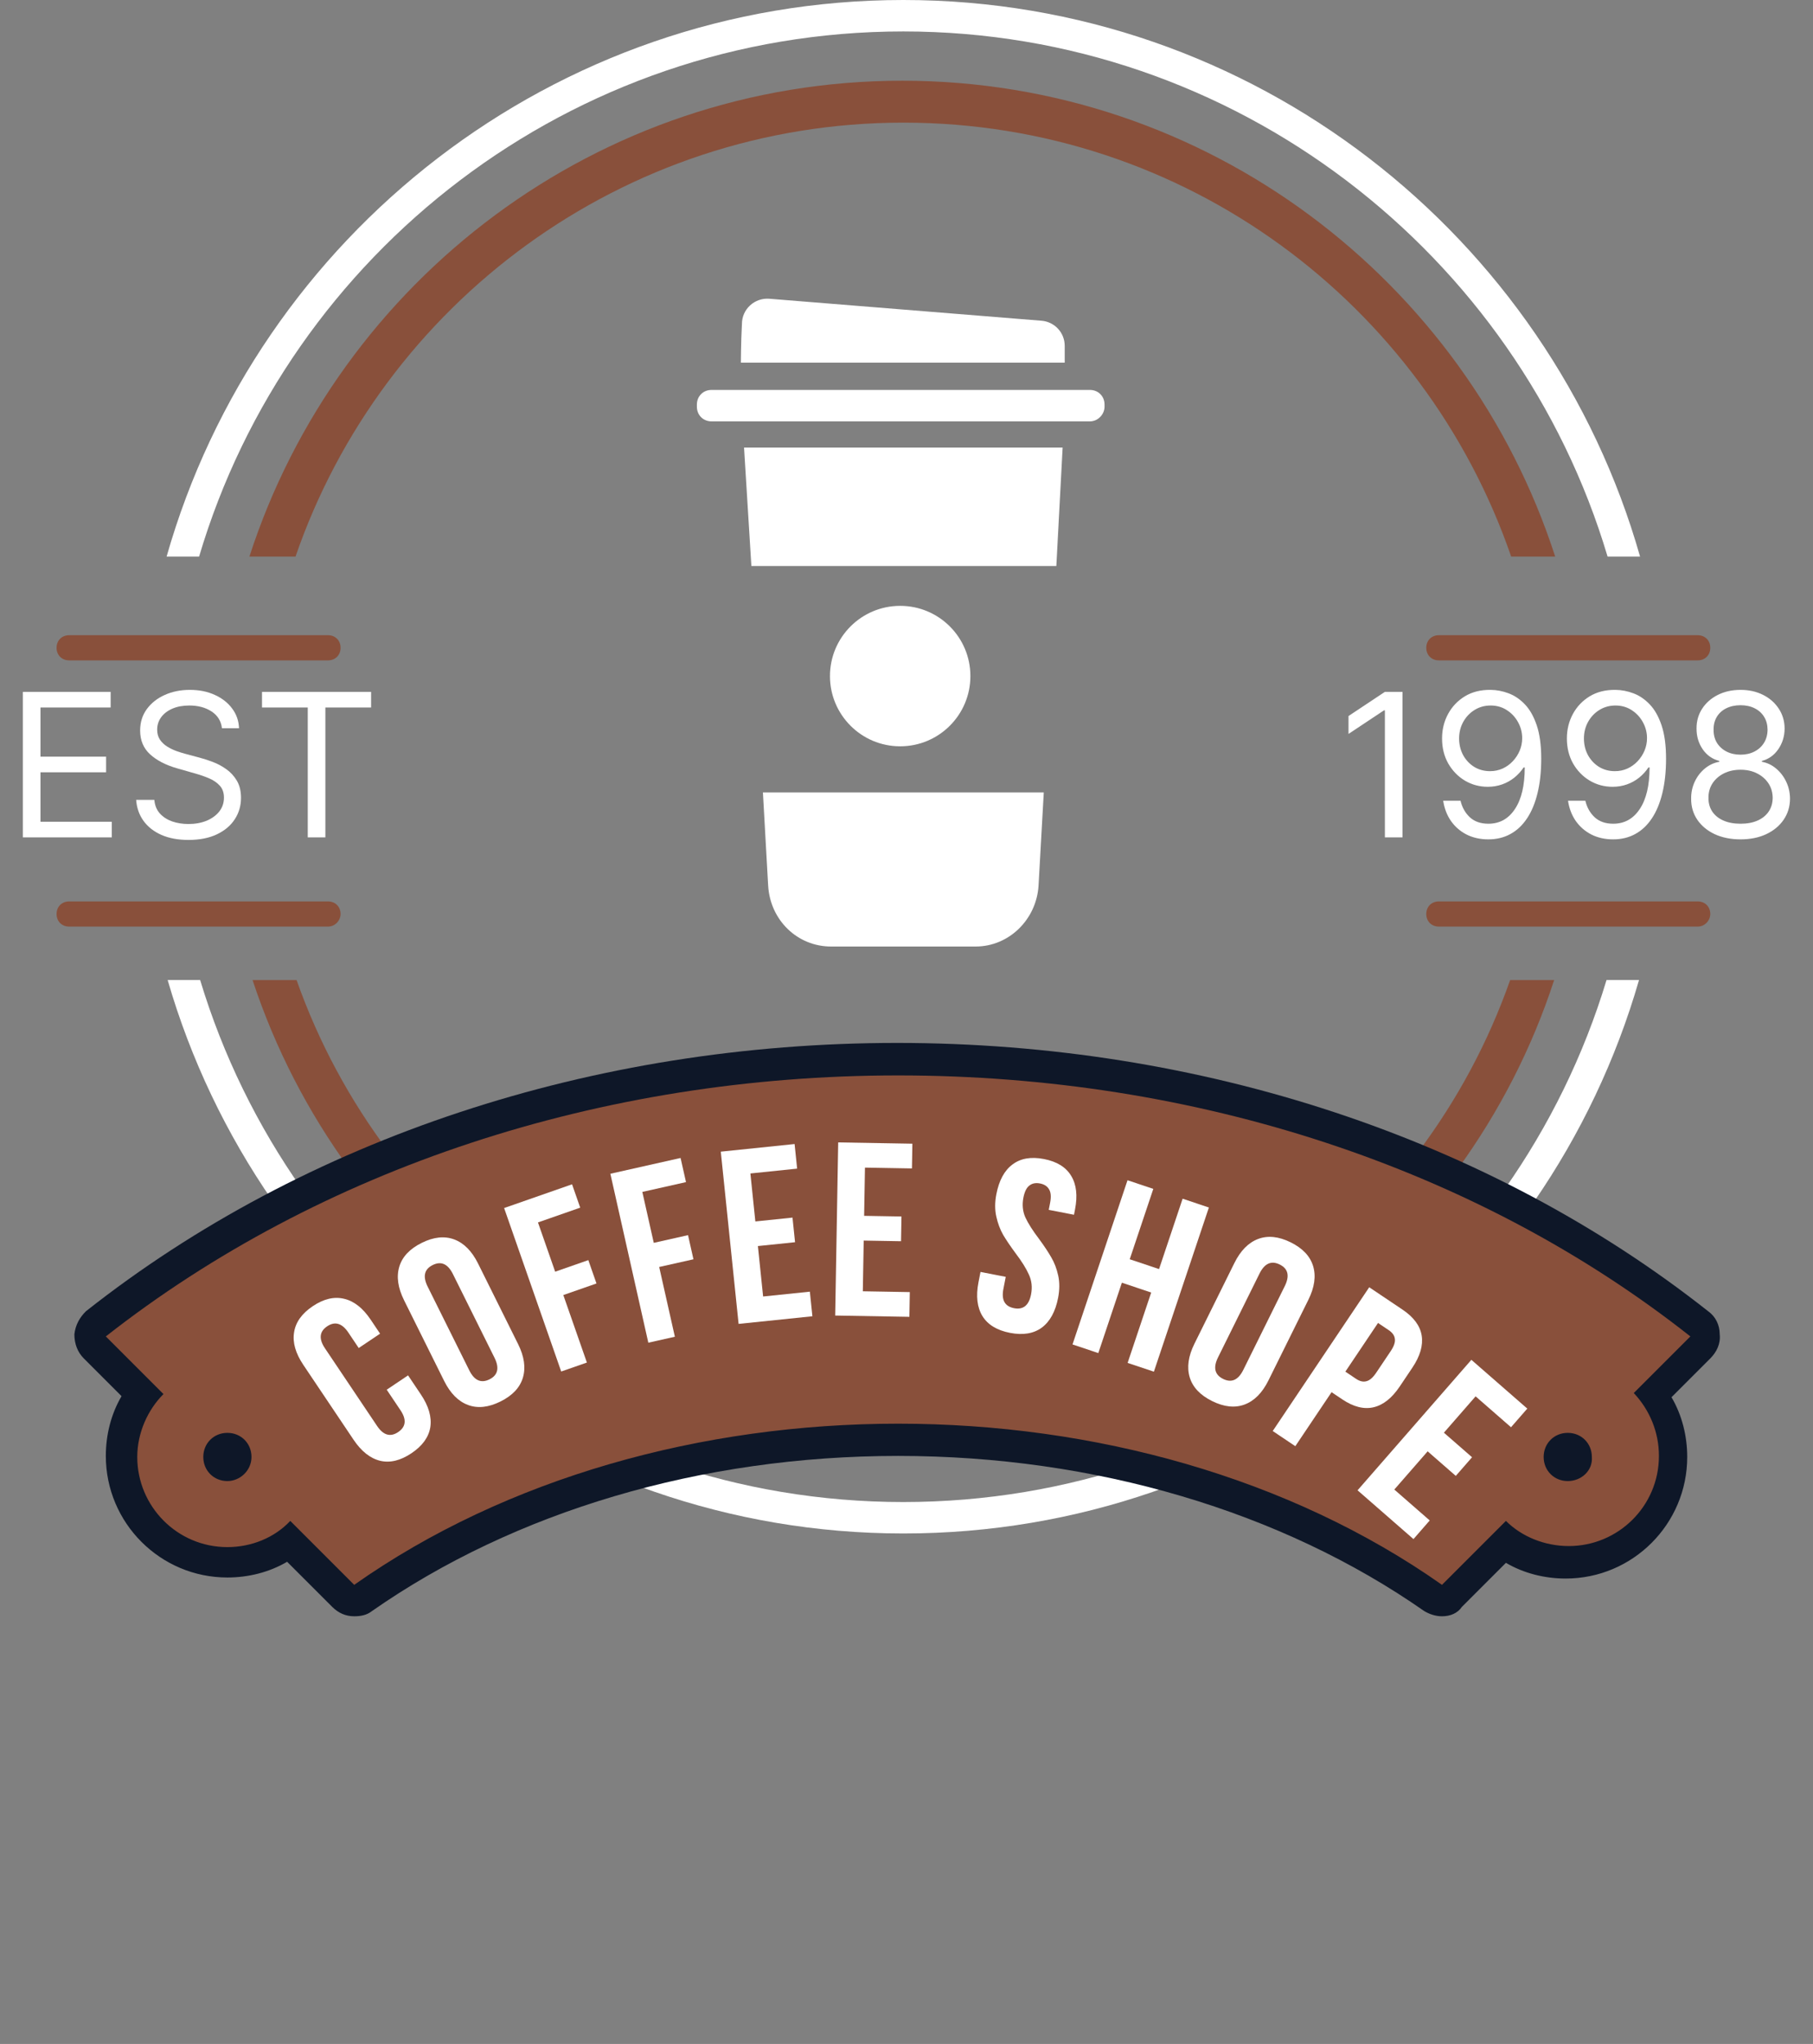
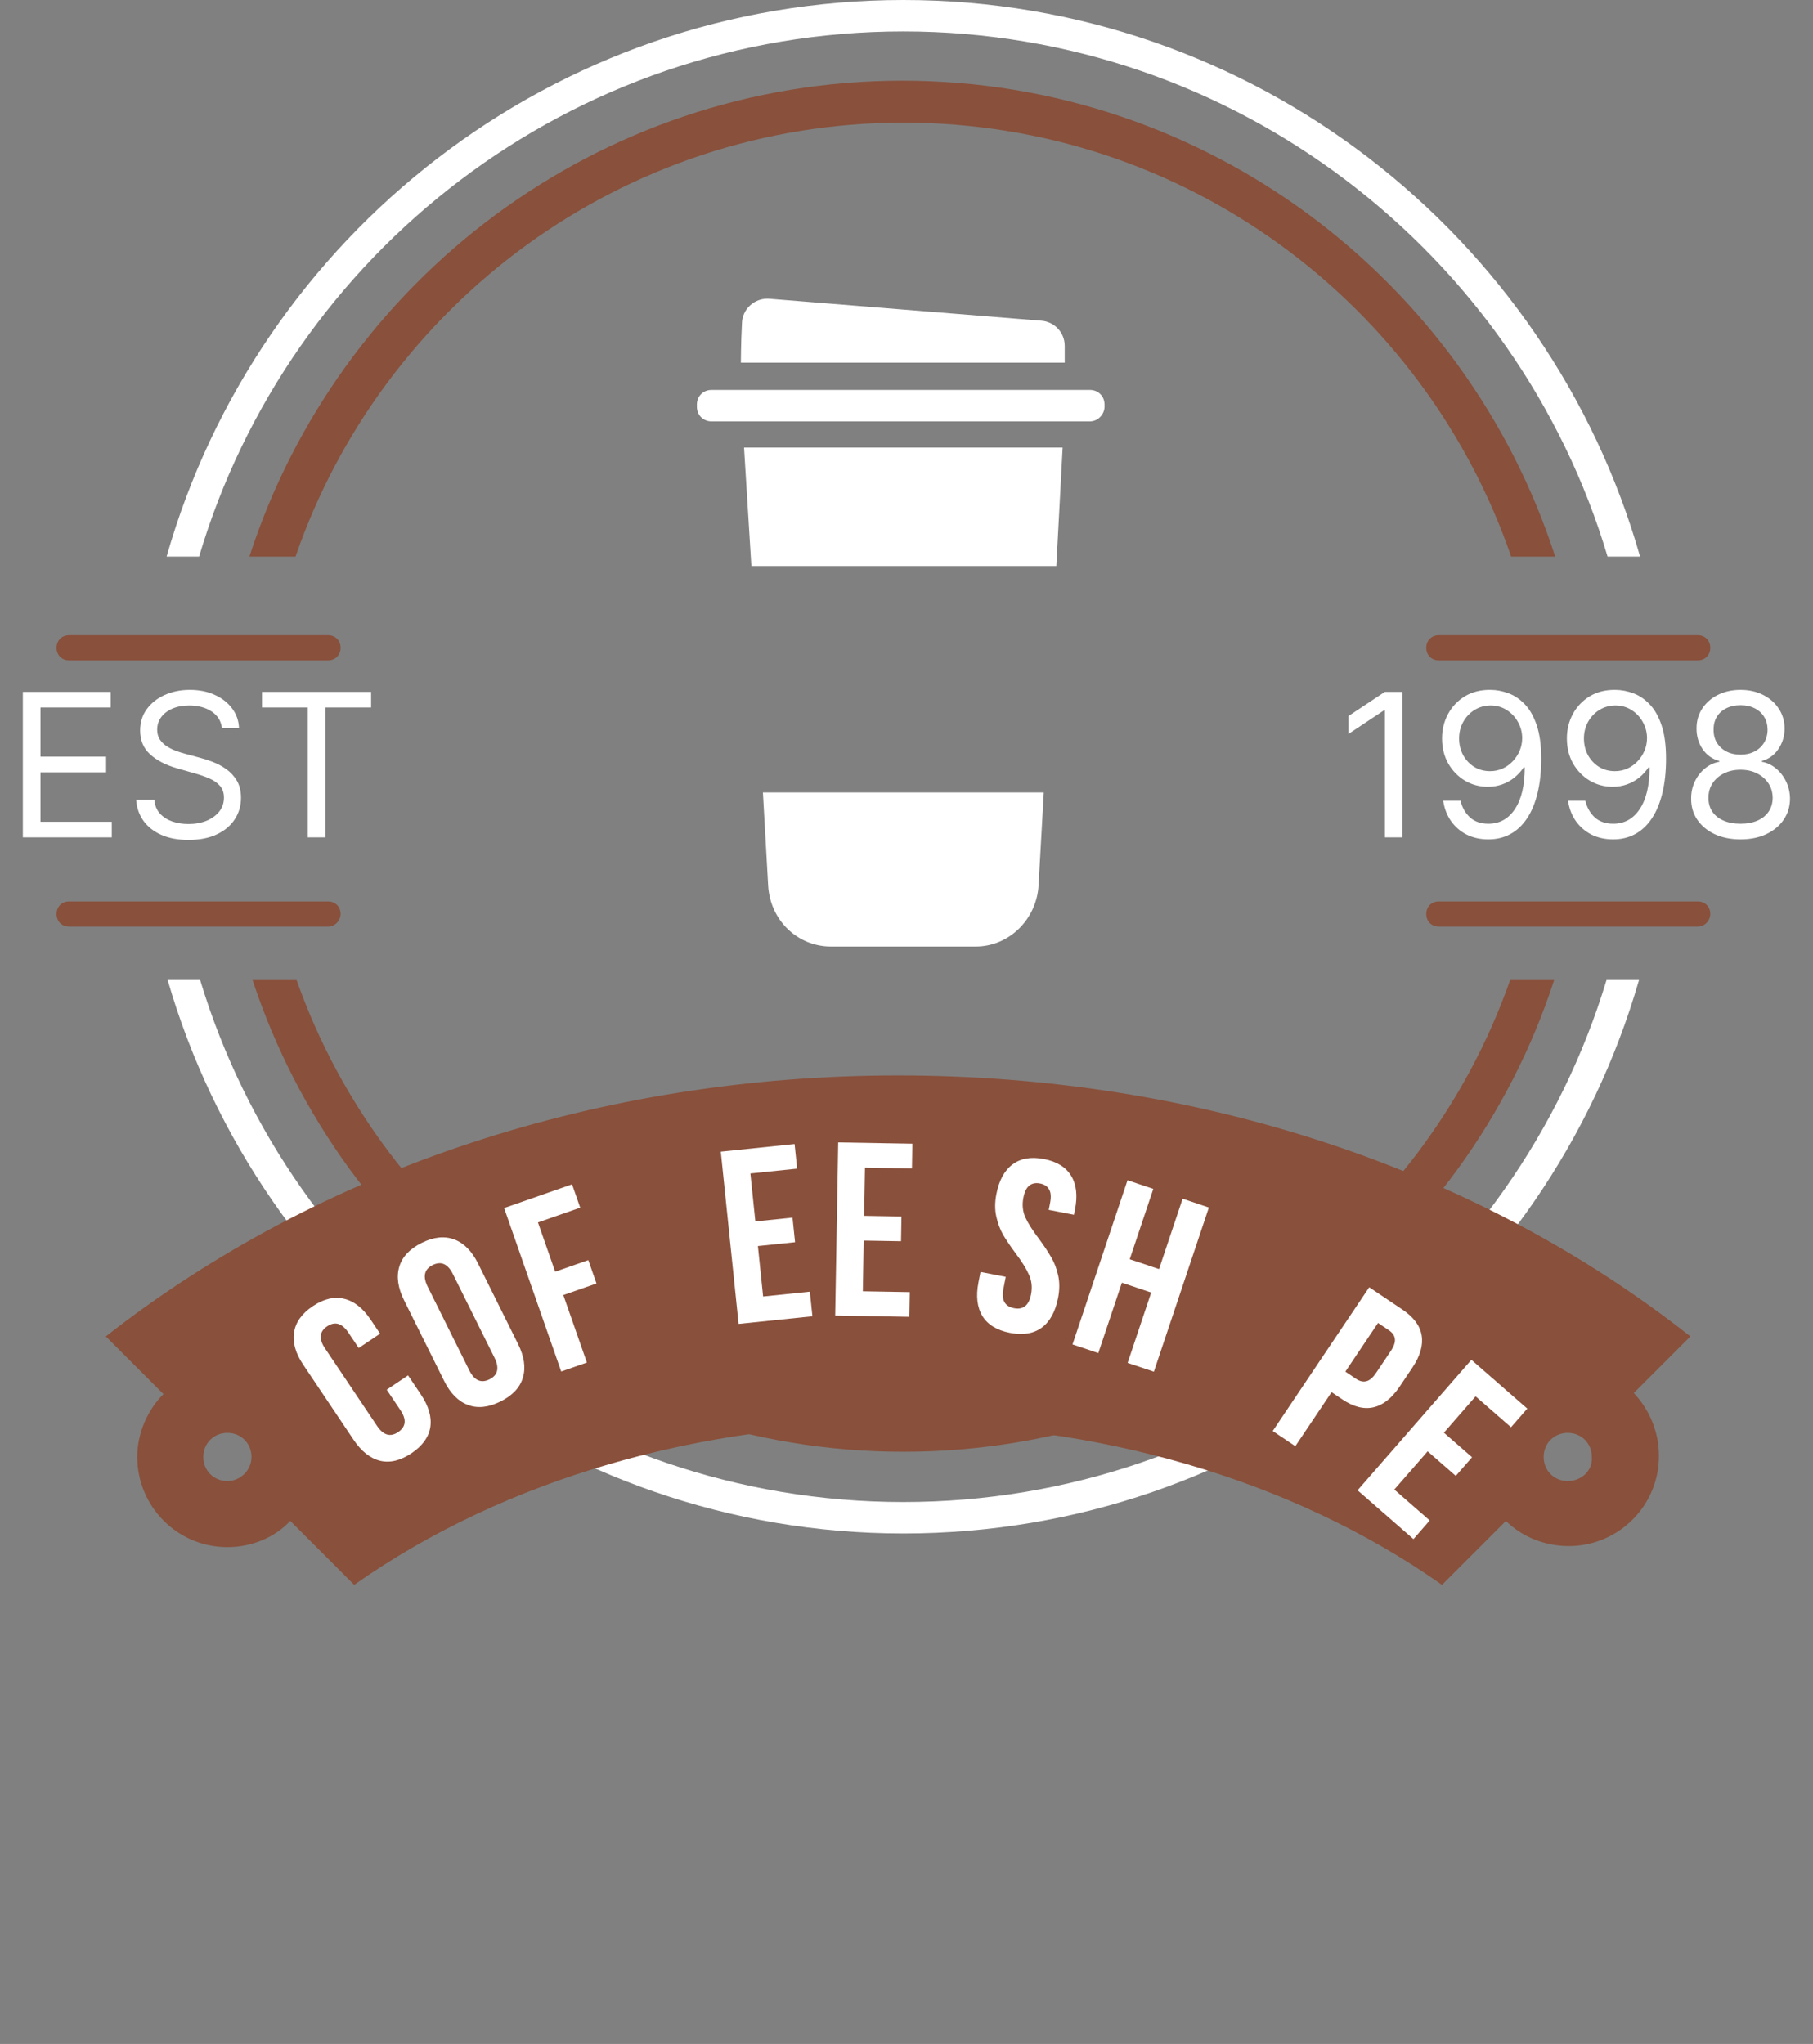
<svg xmlns="http://www.w3.org/2000/svg" width="173" height="195" viewBox="0 0 173 195" fill="none">
  <rect x="0" y="0" width="173" height="195" fill="#808080" stroke="none" />
  <path d="M2.181 79.889V66.007H10.559V67.498H3.862V72.189H10.125V73.68H3.862V78.397H10.667V79.889H2.181ZM21.18 69.478C21.099 68.791 20.769 68.257 20.19 67.878C19.612 67.498 18.902 67.308 18.062 67.308C17.448 67.308 16.91 67.408 16.449 67.607C15.992 67.806 15.636 68.079 15.378 68.427C15.125 68.775 14.998 69.17 14.998 69.613C14.998 69.984 15.086 70.302 15.263 70.569C15.443 70.831 15.674 71.05 15.954 71.226C16.234 71.398 16.528 71.54 16.835 71.653C17.142 71.762 17.425 71.85 17.683 71.918L19.092 72.297C19.454 72.392 19.856 72.523 20.299 72.69C20.746 72.858 21.173 73.086 21.58 73.375C21.991 73.66 22.33 74.026 22.597 74.473C22.863 74.92 22.997 75.469 22.997 76.12C22.997 76.87 22.8 77.548 22.407 78.153C22.018 78.759 21.449 79.24 20.699 79.597C19.953 79.954 19.047 80.133 17.981 80.133C16.987 80.133 16.126 79.972 15.398 79.651C14.675 79.331 14.106 78.883 13.69 78.309C13.279 77.736 13.046 77.069 12.992 76.31H14.727C14.772 76.834 14.949 77.268 15.256 77.611C15.568 77.95 15.961 78.203 16.435 78.37C16.914 78.533 17.429 78.614 17.981 78.614C18.622 78.614 19.198 78.51 19.709 78.303C20.22 78.09 20.624 77.796 20.922 77.421C21.221 77.042 21.37 76.599 21.37 76.093C21.37 75.632 21.241 75.257 20.983 74.968C20.726 74.679 20.387 74.444 19.967 74.263C19.546 74.082 19.092 73.924 18.604 73.788L16.896 73.3C15.812 72.989 14.953 72.543 14.32 71.965C13.688 71.387 13.372 70.63 13.372 69.694C13.372 68.917 13.582 68.239 14.002 67.661C14.427 67.078 14.996 66.626 15.71 66.305C16.428 65.98 17.231 65.817 18.116 65.817C19.011 65.817 19.806 65.978 20.502 66.299C21.198 66.615 21.749 67.049 22.156 67.6C22.567 68.151 22.784 68.777 22.807 69.478H21.18ZM25.001 67.498V66.007H35.412V67.498H31.047V79.889H29.366V67.498H25.001Z" fill="white" />
  <path d="M133.829 66.007V79.889H132.148V67.769H132.067L128.678 70.02V68.312L132.148 66.007H133.829ZM142.241 65.817C142.81 65.822 143.379 65.93 143.949 66.143C144.518 66.355 145.038 66.707 145.508 67.2C145.977 67.688 146.355 68.355 146.639 69.2C146.924 70.045 147.067 71.104 147.067 72.379C147.067 73.612 146.949 74.708 146.714 75.666C146.484 76.619 146.149 77.424 145.711 78.079C145.277 78.734 144.748 79.231 144.125 79.57C143.506 79.909 142.805 80.079 142.024 80.079C141.246 80.079 140.553 79.925 139.943 79.618C139.337 79.306 138.84 78.874 138.452 78.323C138.067 77.767 137.821 77.123 137.713 76.391H139.367C139.516 77.028 139.812 77.555 140.255 77.971C140.702 78.382 141.292 78.587 142.024 78.587C143.095 78.587 143.94 78.12 144.559 77.184C145.182 76.249 145.494 74.927 145.494 73.219H145.386C145.132 73.599 144.832 73.926 144.484 74.202C144.136 74.478 143.75 74.69 143.325 74.839C142.9 74.988 142.448 75.063 141.969 75.063C141.174 75.063 140.444 74.866 139.78 74.473C139.12 74.075 138.592 73.531 138.194 72.84C137.801 72.144 137.604 71.348 137.604 70.454C137.604 69.604 137.794 68.827 138.174 68.122C138.558 67.412 139.095 66.848 139.787 66.427C140.483 66.007 141.301 65.804 142.241 65.817ZM142.241 67.308C141.671 67.308 141.158 67.451 140.702 67.736C140.25 68.016 139.891 68.395 139.624 68.874C139.362 69.349 139.231 69.875 139.231 70.454C139.231 71.032 139.358 71.558 139.611 72.033C139.868 72.503 140.218 72.878 140.661 73.158C141.109 73.434 141.617 73.572 142.186 73.572C142.616 73.572 143.015 73.488 143.386 73.321C143.757 73.149 144.08 72.916 144.355 72.623C144.635 72.324 144.855 71.988 145.013 71.613C145.171 71.233 145.25 70.838 145.25 70.427C145.25 69.884 145.119 69.376 144.857 68.901C144.599 68.427 144.242 68.043 143.786 67.749C143.334 67.455 142.819 67.308 142.241 67.308ZM154.151 65.817C154.721 65.822 155.29 65.93 155.859 66.143C156.429 66.355 156.948 66.707 157.418 67.2C157.888 67.688 158.266 68.355 158.55 69.2C158.835 70.045 158.977 71.104 158.977 72.379C158.977 73.612 158.86 74.708 158.625 75.666C158.394 76.619 158.06 77.424 157.622 78.079C157.188 78.734 156.659 79.231 156.036 79.57C155.417 79.909 154.716 80.079 153.934 80.079C153.157 80.079 152.464 79.925 151.854 79.618C151.248 79.306 150.751 78.874 150.362 78.323C149.978 77.767 149.732 77.123 149.624 76.391H151.277C151.427 77.028 151.722 77.555 152.165 77.971C152.613 78.382 153.202 78.587 153.934 78.587C155.005 78.587 155.85 78.12 156.469 77.184C157.093 76.249 157.405 74.927 157.405 73.219H157.296C157.043 73.599 156.743 73.926 156.395 74.202C156.047 74.478 155.661 74.69 155.236 74.839C154.811 74.988 154.359 75.063 153.88 75.063C153.085 75.063 152.355 74.866 151.691 74.473C151.031 74.075 150.502 73.531 150.105 72.84C149.712 72.144 149.515 71.348 149.515 70.454C149.515 69.604 149.705 68.827 150.084 68.122C150.469 67.412 151.006 66.848 151.698 66.427C152.394 66.007 153.211 65.804 154.151 65.817ZM154.151 67.308C153.582 67.308 153.069 67.451 152.613 67.736C152.161 68.016 151.802 68.395 151.535 68.874C151.273 69.349 151.142 69.875 151.142 70.454C151.142 71.032 151.268 71.558 151.521 72.033C151.779 72.503 152.129 72.878 152.572 73.158C153.019 73.434 153.528 73.572 154.097 73.572C154.526 73.572 154.926 73.488 155.297 73.321C155.667 73.149 155.99 72.916 156.266 72.623C156.546 72.324 156.765 71.988 156.924 71.613C157.082 71.233 157.161 70.838 157.161 70.427C157.161 69.884 157.03 69.376 156.768 68.901C156.51 68.427 156.153 68.043 155.697 67.749C155.245 67.455 154.73 67.308 154.151 67.308ZM166.089 80.079C165.158 80.079 164.336 79.913 163.622 79.584C162.913 79.249 162.359 78.791 161.961 78.208C161.564 77.62 161.367 76.951 161.372 76.201C161.367 75.614 161.482 75.072 161.717 74.575C161.952 74.073 162.273 73.655 162.68 73.321C163.091 72.982 163.55 72.767 164.056 72.677V72.595C163.392 72.424 162.863 72.051 162.47 71.477C162.077 70.899 161.882 70.241 161.887 69.505C161.882 68.8 162.061 68.169 162.422 67.614C162.784 67.058 163.281 66.619 163.913 66.299C164.551 65.978 165.276 65.817 166.089 65.817C166.894 65.817 167.612 65.978 168.245 66.299C168.877 66.619 169.374 67.058 169.736 67.614C170.102 68.169 170.287 68.8 170.292 69.505C170.287 70.241 170.086 70.899 169.688 71.477C169.295 72.051 168.773 72.424 168.123 72.595V72.677C168.624 72.767 169.076 72.982 169.478 73.321C169.88 73.655 170.201 74.073 170.441 74.575C170.68 75.072 170.802 75.614 170.807 76.201C170.802 76.951 170.599 77.62 170.197 78.208C169.799 78.791 169.246 79.249 168.536 79.584C167.831 79.913 167.016 80.079 166.089 80.079ZM166.089 78.587C166.717 78.587 167.26 78.486 167.716 78.282C168.172 78.079 168.525 77.792 168.773 77.421C169.022 77.051 169.148 76.617 169.153 76.12C169.148 75.596 169.013 75.133 168.746 74.731C168.48 74.328 168.116 74.012 167.655 73.782C167.199 73.551 166.677 73.436 166.089 73.436C165.497 73.436 164.969 73.551 164.503 73.782C164.042 74.012 163.678 74.328 163.412 74.731C163.15 75.133 163.021 75.596 163.026 76.12C163.021 76.617 163.141 77.051 163.385 77.421C163.633 77.792 163.988 78.079 164.449 78.282C164.91 78.486 165.457 78.587 166.089 78.587ZM166.089 71.999C166.586 71.999 167.027 71.9 167.411 71.701C167.8 71.502 168.105 71.224 168.326 70.867C168.547 70.51 168.66 70.092 168.665 69.613C168.66 69.143 168.55 68.734 168.333 68.386C168.116 68.034 167.815 67.763 167.431 67.573C167.047 67.379 166.6 67.281 166.089 67.281C165.57 67.281 165.115 67.379 164.727 67.573C164.338 67.763 164.038 68.034 163.825 68.386C163.613 68.734 163.509 69.143 163.514 69.613C163.509 70.092 163.615 70.51 163.832 70.867C164.054 71.224 164.359 71.502 164.747 71.701C165.136 71.9 165.583 71.999 166.089 71.999Z" fill="white" />
  <path d="M100.798 54.001L101.398 42.701H70.998L71.698 54.001H100.798Z" fill="white" />
  <path d="M72.799 75.602L73.299 84.502C73.499 87.802 76.099 90.302 79.299 90.302H93.099C96.299 90.302 98.899 87.702 99.099 84.502L99.599 75.602H72.799Z" fill="white" />
  <path d="M103.998 40.201H67.898C67.098 40.201 66.498 39.601 66.498 38.801V38.601C66.498 37.801 67.098 37.201 67.898 37.201H103.998C104.798 37.201 105.398 37.801 105.398 38.601V38.801C105.398 39.501 104.798 40.201 103.998 40.201Z" fill="white" />
  <path d="M70.697 34.6H101.597V33.001C101.597 31.701 100.597 30.7 99.397 30.6L73.397 28.5C71.997 28.401 70.797 29.5 70.797 30.901C70.697 32.7 70.697 34.7 70.697 34.6Z" fill="white" />
-   <path d="M85.897 71.201C89.598 71.201 92.597 68.201 92.597 64.501C92.597 60.8 89.598 57.801 85.897 57.801C82.197 57.801 79.197 60.8 79.197 64.501C79.197 68.201 82.197 71.201 85.897 71.201Z" fill="white" />
  <path d="M153.298 93.5C144.598 122.3 117.798 143.3 86.198 143.3C54.598 143.3 27.798 122.3 19.098 93.5H15.998C24.798 123.9 52.998 146.3 86.198 146.3C119.498 146.3 147.598 124 156.398 93.5H153.298Z" fill="white" />
  <path d="M18.998 53.1C27.598 24.1 54.498 3 86.198 3C117.898 3 144.798 24.2 153.398 53.1H156.498C147.798 22.5 119.598 0 86.198 0C52.798 0 24.598 22.5 15.898 53.1H18.998Z" fill="white" />
  <path d="M144.1 93.502C135.7 117.402 112.9 134.502 86.2 134.502C59.5 134.502 36.7 117.302 28.3 93.502H24.1C32.7 119.602 57.3 138.502 86.2 138.502C115.2 138.502 139.8 119.602 148.3 93.502H144.1Z" fill="#89503B" />
  <path d="M28.199 53.101C36.499 29.001 59.399 11.701 86.199 11.701C113.099 11.701 135.899 29.001 144.199 53.101H148.399C139.899 26.801 115.199 7.701 86.099 7.701C56.999 7.701 32.299 26.801 23.799 53.101H28.199Z" fill="#89503B" />
-   <path d="M137.598 154.2C136.998 154.2 136.398 154 135.898 153.7C122.298 144.2 104.498 138.9 85.698 138.9C66.898 138.9 49.098 144.2 35.498 153.7C34.998 154.1 34.398 154.2 33.798 154.2C32.998 154.2 32.298 153.9 31.698 153.3L27.398 149C25.698 150 23.698 150.5 21.698 150.5C15.298 150.5 10.098 145.3 10.098 138.9C10.098 136.9 10.598 134.9 11.598 133.2L7.998 129.6C7.398 129 7.098 128.2 7.098 127.3C7.198 126.4 7.598 125.7 8.198 125.1C29.098 108.6 56.598 99.5 85.598 99.5C114.598 99.5 142.098 108.6 162.998 125.1C163.698 125.6 164.098 126.4 164.098 127.3C164.198 128.2 163.798 129 163.198 129.6L159.498 133.3C160.498 135 160.998 137 160.998 139C160.998 145.4 155.798 150.6 149.398 150.6C147.398 150.6 145.398 150.1 143.698 149.1L139.498 153.3C139.098 153.9 138.398 154.2 137.598 154.2Z" fill="#0E1728" />
  <path d="M161.298 127.5C140.898 111.4 114.098 102.6 85.698 102.6C57.298 102.6 30.498 111.5 10.098 127.5L15.598 133C14.098 134.5 13.098 136.7 13.098 139C13.098 143.7 16.898 147.6 21.698 147.6C23.998 147.6 26.198 146.7 27.698 145.1L33.798 151.2C62.898 130.7 108.498 130.7 137.598 151.2L143.698 145.1C145.198 146.6 147.398 147.5 149.698 147.5C154.398 147.5 158.298 143.7 158.298 138.9C158.298 136.6 157.398 134.5 155.898 132.9L161.298 127.5ZM21.698 141.3C20.398 141.3 19.398 140.3 19.398 139C19.398 137.7 20.398 136.7 21.698 136.7C22.998 136.7 23.998 137.7 23.998 139C23.998 140.3 22.898 141.3 21.698 141.3ZM149.598 141.3C148.298 141.3 147.298 140.3 147.298 139C147.298 137.7 148.298 136.7 149.598 136.7C150.898 136.7 151.898 137.7 151.898 139C151.998 140.3 150.898 141.3 149.598 141.3Z" fill="#89503B" />
  <path d="M31.298 63.002H6.598C5.898 63.002 5.398 62.502 5.398 61.802C5.398 61.102 5.898 60.602 6.598 60.602H31.298C31.998 60.602 32.498 61.102 32.498 61.802C32.498 62.502 31.998 63.002 31.298 63.002Z" fill="#89503B" />
  <path d="M31.298 88.4H6.598C5.898 88.4 5.398 87.9 5.398 87.2C5.398 86.5 5.898 86 6.598 86H31.298C31.998 86 32.498 86.5 32.498 87.2C32.498 87.8 31.998 88.4 31.298 88.4Z" fill="#89503B" />
  <path d="M161.998 63.002H137.298C136.598 63.002 136.098 62.502 136.098 61.802C136.098 61.102 136.598 60.602 137.298 60.602H161.998C162.698 60.602 163.198 61.102 163.198 61.802C163.198 62.502 162.698 63.002 161.998 63.002Z" fill="#89503B" />
  <path d="M161.998 88.4H137.298C136.598 88.4 136.098 87.9 136.098 87.2C136.098 86.5 136.598 86 137.298 86H161.998C162.698 86 163.198 86.5 163.198 87.2C163.198 87.8 162.698 88.4 161.998 88.4Z" fill="#89503B" />
  <path d="M40.162 133.039C40.907 134.149 41.207 135.189 41.062 136.158C40.908 137.114 40.308 137.943 39.263 138.644C38.218 139.346 37.224 139.587 36.281 139.367C35.329 139.135 34.48 138.463 33.735 137.353L28.947 130.22C28.201 129.11 27.906 128.077 28.06 127.121C28.205 126.151 28.8 125.316 29.845 124.615C30.89 123.913 31.889 123.679 32.841 123.911C33.784 124.131 34.628 124.796 35.374 125.906L36.268 127.239L34.23 128.606L33.244 127.137C32.639 126.236 31.964 126.035 31.219 126.535C30.475 127.034 30.405 127.735 31.01 128.636L35.982 136.043C36.578 136.931 37.249 137.126 37.993 136.626C38.738 136.126 38.812 135.432 38.216 134.544L36.901 132.584L38.938 131.216L40.162 133.039Z" fill="white" />
  <path d="M38.557 124.05C37.969 122.867 37.816 121.8 38.1 120.851C38.384 119.902 39.096 119.144 40.238 118.577C41.379 118.009 42.413 117.899 43.341 118.246C44.269 118.593 45.027 119.358 45.616 120.542L49.439 128.235C50.027 129.418 50.179 130.484 49.896 131.434C49.612 132.383 48.9 133.141 47.758 133.708C46.617 134.275 45.583 134.386 44.654 134.039C43.727 133.692 42.968 132.926 42.38 131.743L38.557 124.05ZM44.779 130.735C45.262 131.708 45.905 131.994 46.708 131.595C47.511 131.196 47.671 130.51 47.188 129.538L43.217 121.549C42.734 120.577 42.091 120.291 41.288 120.69C40.485 121.089 40.325 121.775 40.808 122.747L44.779 130.735Z" fill="white" />
  <path d="M56.139 120.22L56.917 122.448L53.753 123.553L56.002 129.992L53.551 130.848L48.104 115.252L54.587 112.987L55.365 115.215L51.333 116.624L52.975 121.325L56.139 120.22Z" fill="white" />
-   <path d="M65.653 117.838L66.171 120.141L62.901 120.875L64.397 127.53L61.864 128.099L58.242 111.981L64.942 110.475L65.46 112.778L61.292 113.714L62.384 118.573L65.653 117.838Z" fill="white" />
  <path d="M75.622 116.164L75.865 118.512L72.32 118.879L72.818 123.691L77.278 123.23L77.521 125.577L70.478 126.305L68.779 109.873L75.821 109.145L76.064 111.492L71.604 111.953L72.077 116.531L75.622 116.164Z" fill="white" />
  <path d="M86.02 116.058L85.979 118.418L82.416 118.356L82.332 123.193L86.816 123.271L86.775 125.631L79.696 125.508L79.983 108.99L87.061 109.113L87.02 111.473L82.537 111.395L82.457 115.996L86.02 116.058Z" fill="white" />
  <path d="M95.076 113.925C95.331 112.612 95.842 111.67 96.611 111.098C97.382 110.51 98.385 110.337 99.621 110.577C100.856 110.817 101.722 111.354 102.217 112.187C102.715 113.005 102.837 114.071 102.581 115.383L102.482 115.893L100.073 115.425L100.204 114.753C100.312 114.197 100.282 113.774 100.113 113.485C99.948 113.181 99.657 112.988 99.24 112.907C98.823 112.826 98.481 112.896 98.214 113.116C97.95 113.321 97.763 113.702 97.655 114.258C97.523 114.937 97.585 115.566 97.841 116.145C98.113 116.727 98.549 117.413 99.149 118.202C99.643 118.875 100.034 119.464 100.32 119.969C100.61 120.458 100.827 121.029 100.973 121.682C101.118 122.335 101.116 123.048 100.966 123.82C100.711 125.133 100.19 126.082 99.403 126.666C98.62 127.235 97.61 127.4 96.374 127.16C95.139 126.919 94.264 126.389 93.751 125.568C93.24 124.731 93.112 123.657 93.367 122.344L93.561 121.348L95.97 121.816L95.745 122.974C95.541 124.024 95.879 124.635 96.76 124.806C97.64 124.977 98.182 124.538 98.386 123.487C98.518 122.808 98.448 122.177 98.177 121.596C97.921 121.017 97.493 120.333 96.893 119.543C96.398 118.87 96.007 118.289 95.717 117.8C95.43 117.295 95.214 116.716 95.069 116.063C94.923 115.41 94.925 114.697 95.076 113.925Z" fill="white" />
  <path d="M102.341 128.264L107.589 112.6L110.051 113.424L107.801 120.138L110.599 121.075L112.848 114.361L115.354 115.201L110.106 130.865L107.6 130.026L109.849 123.313L107.052 122.375L104.803 129.089L102.341 128.264Z" fill="white" />
-   <path d="M117.787 120.499C118.373 119.315 119.13 118.548 120.057 118.2C120.985 117.851 122.019 117.96 123.162 118.525C124.304 119.091 125.017 119.848 125.302 120.797C125.588 121.746 125.437 122.812 124.851 123.997L121.039 131.695C120.452 132.879 119.696 133.646 118.768 133.994C117.841 134.343 116.806 134.234 115.664 133.669C114.522 133.103 113.808 132.346 113.523 131.397C113.238 130.448 113.388 129.382 113.975 128.197L117.787 120.499ZM116.228 129.497C115.746 130.47 115.907 131.156 116.711 131.554C117.515 131.952 118.157 131.664 118.639 130.691L122.597 122.697C123.079 121.724 122.918 121.038 122.114 120.64C121.311 120.242 120.668 120.53 120.186 121.503L116.228 129.497Z" fill="white" />
  <path d="M133.828 124.941C134.9 125.66 135.51 126.486 135.66 127.421C135.809 128.355 135.512 129.377 134.766 130.488L133.569 132.271C132.824 133.381 131.99 134.044 131.069 134.259C130.147 134.474 129.151 134.222 128.08 133.503L127.061 132.819L123.602 137.972L121.446 136.525L130.654 122.81L133.828 124.941ZM128.377 130.86L129.395 131.544C129.748 131.781 130.075 131.858 130.377 131.776C130.691 131.703 131.006 131.431 131.322 130.961L132.703 128.904C133.019 128.433 133.151 128.039 133.099 127.72C133.061 127.41 132.866 127.137 132.513 126.9L131.494 126.216L128.377 130.86Z" fill="white" />
  <path d="M140.466 139.027L138.914 140.806L136.229 138.463L133.048 142.109L136.427 145.057L134.876 146.835L129.541 142.181L140.401 129.732L145.736 134.386L144.184 136.165L140.805 133.217L137.78 136.685L140.466 139.027Z" fill="white" />
</svg>